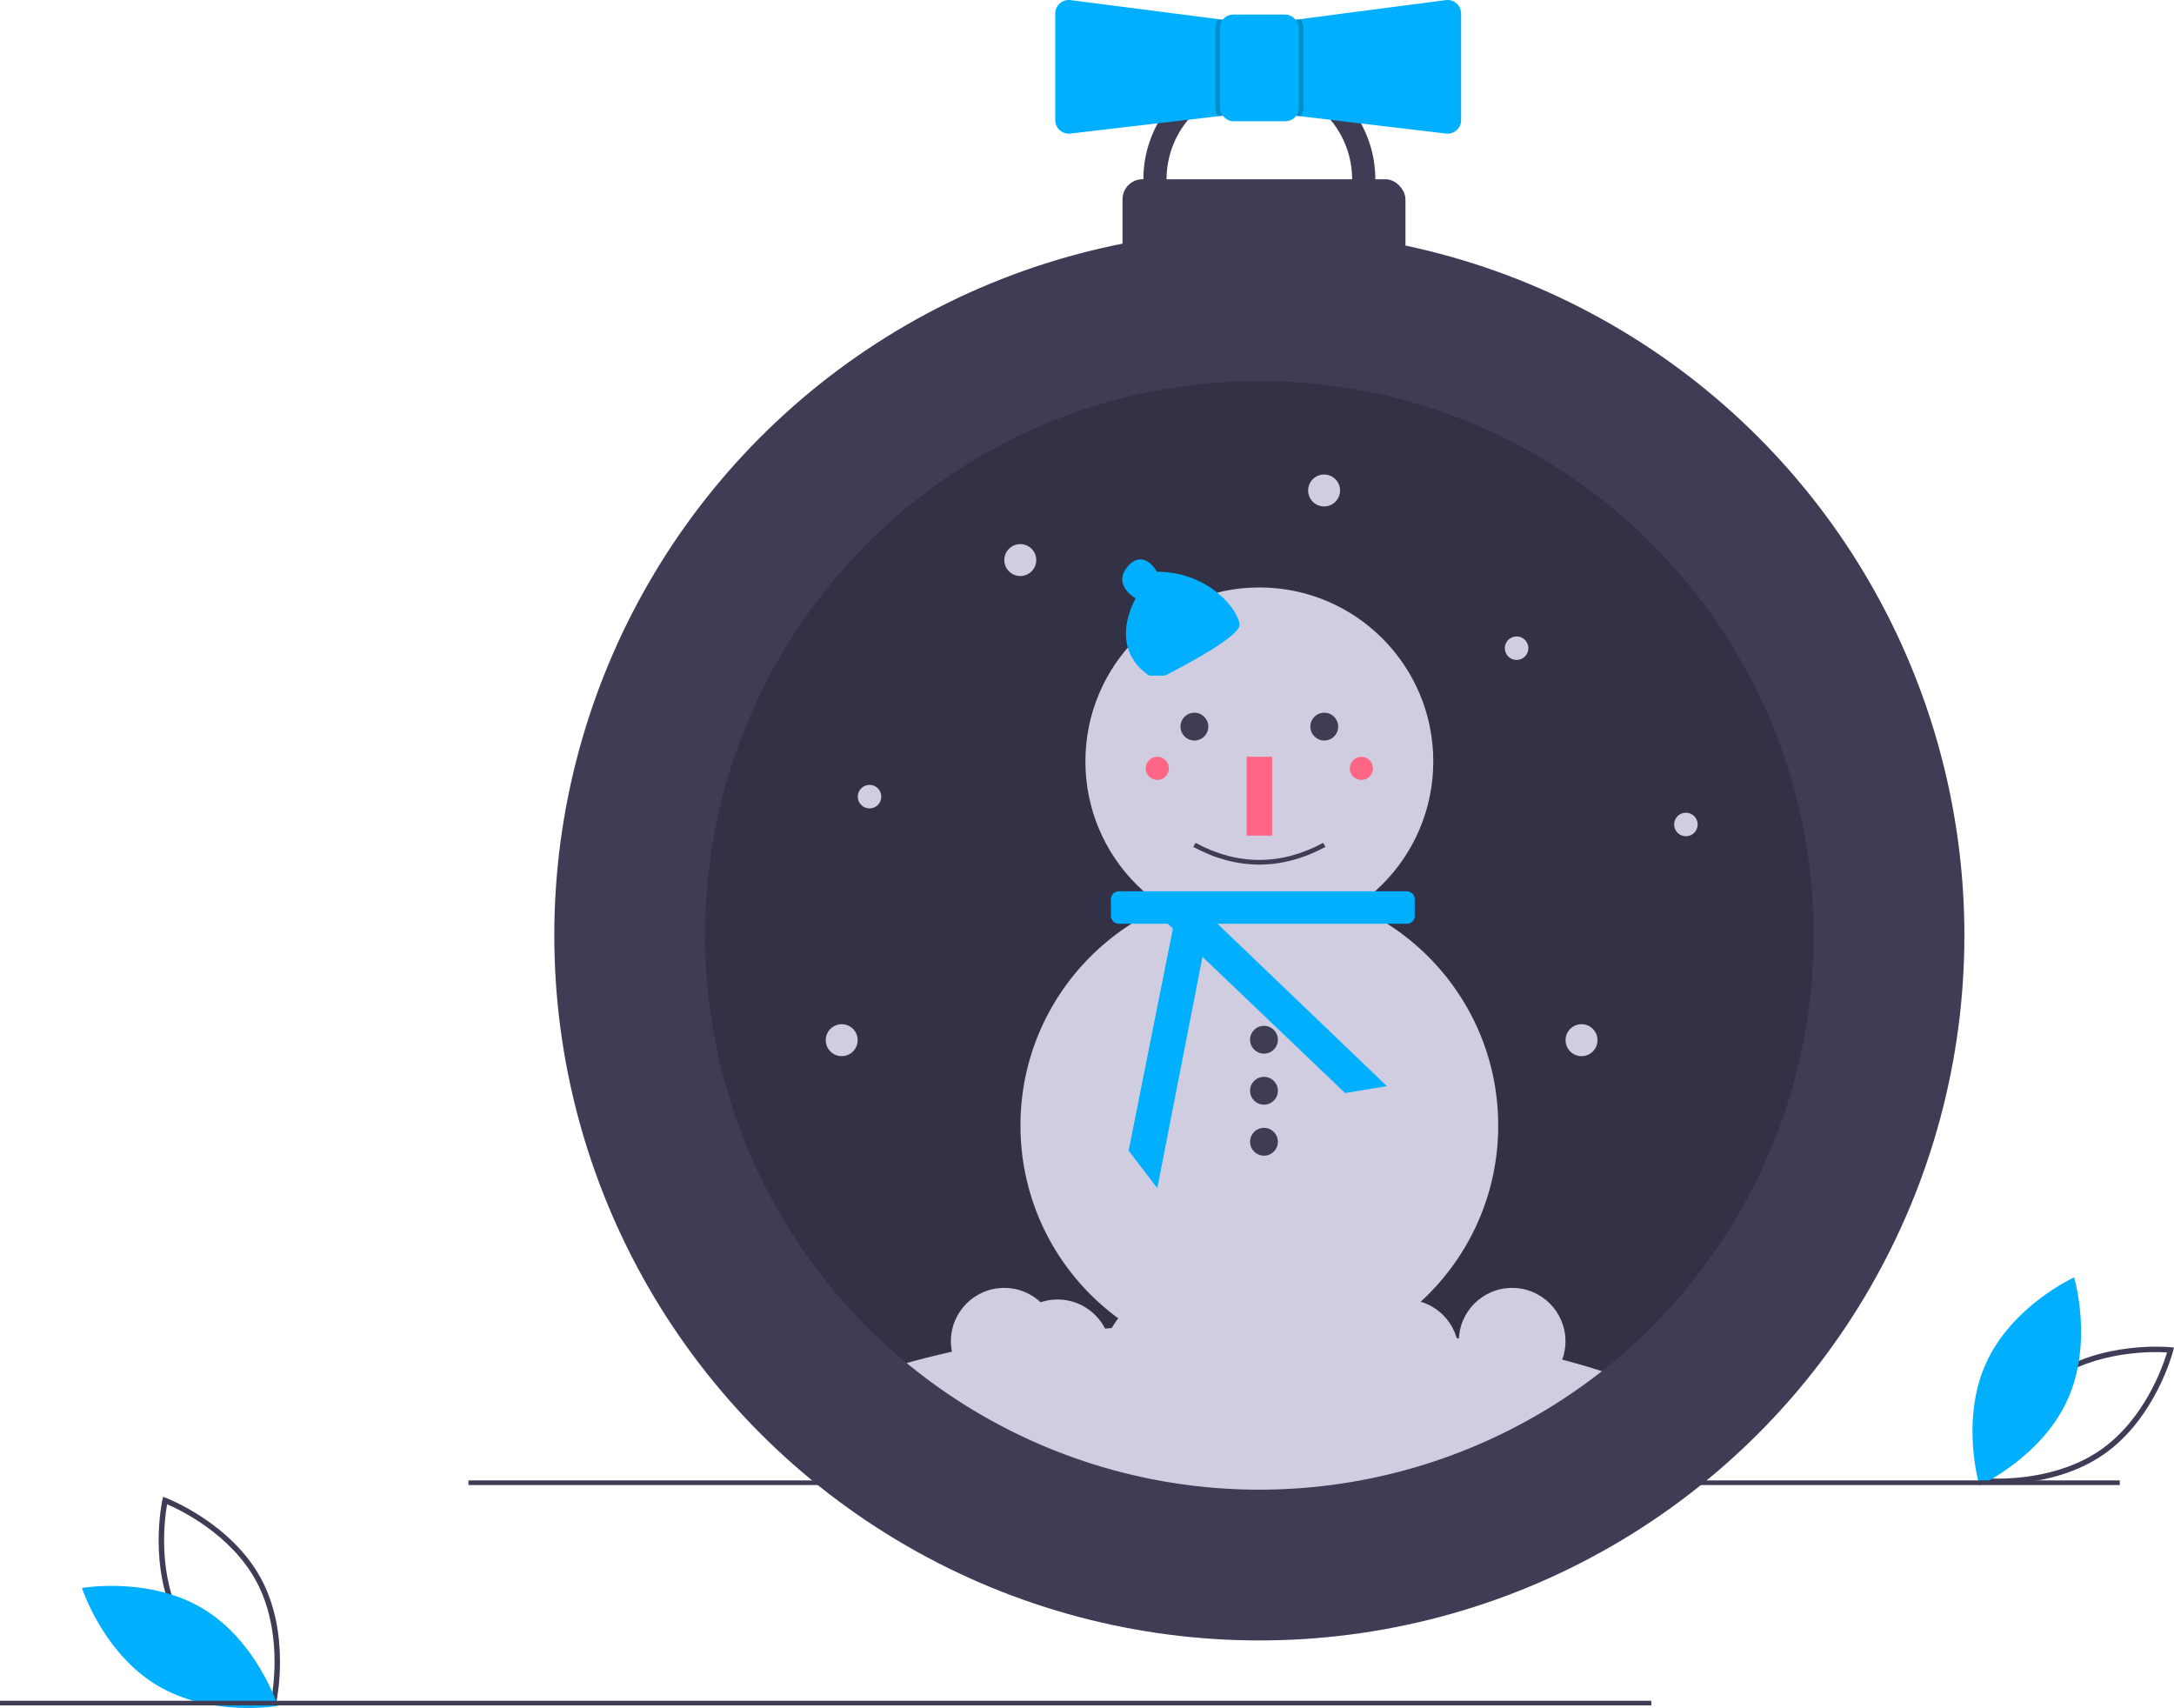
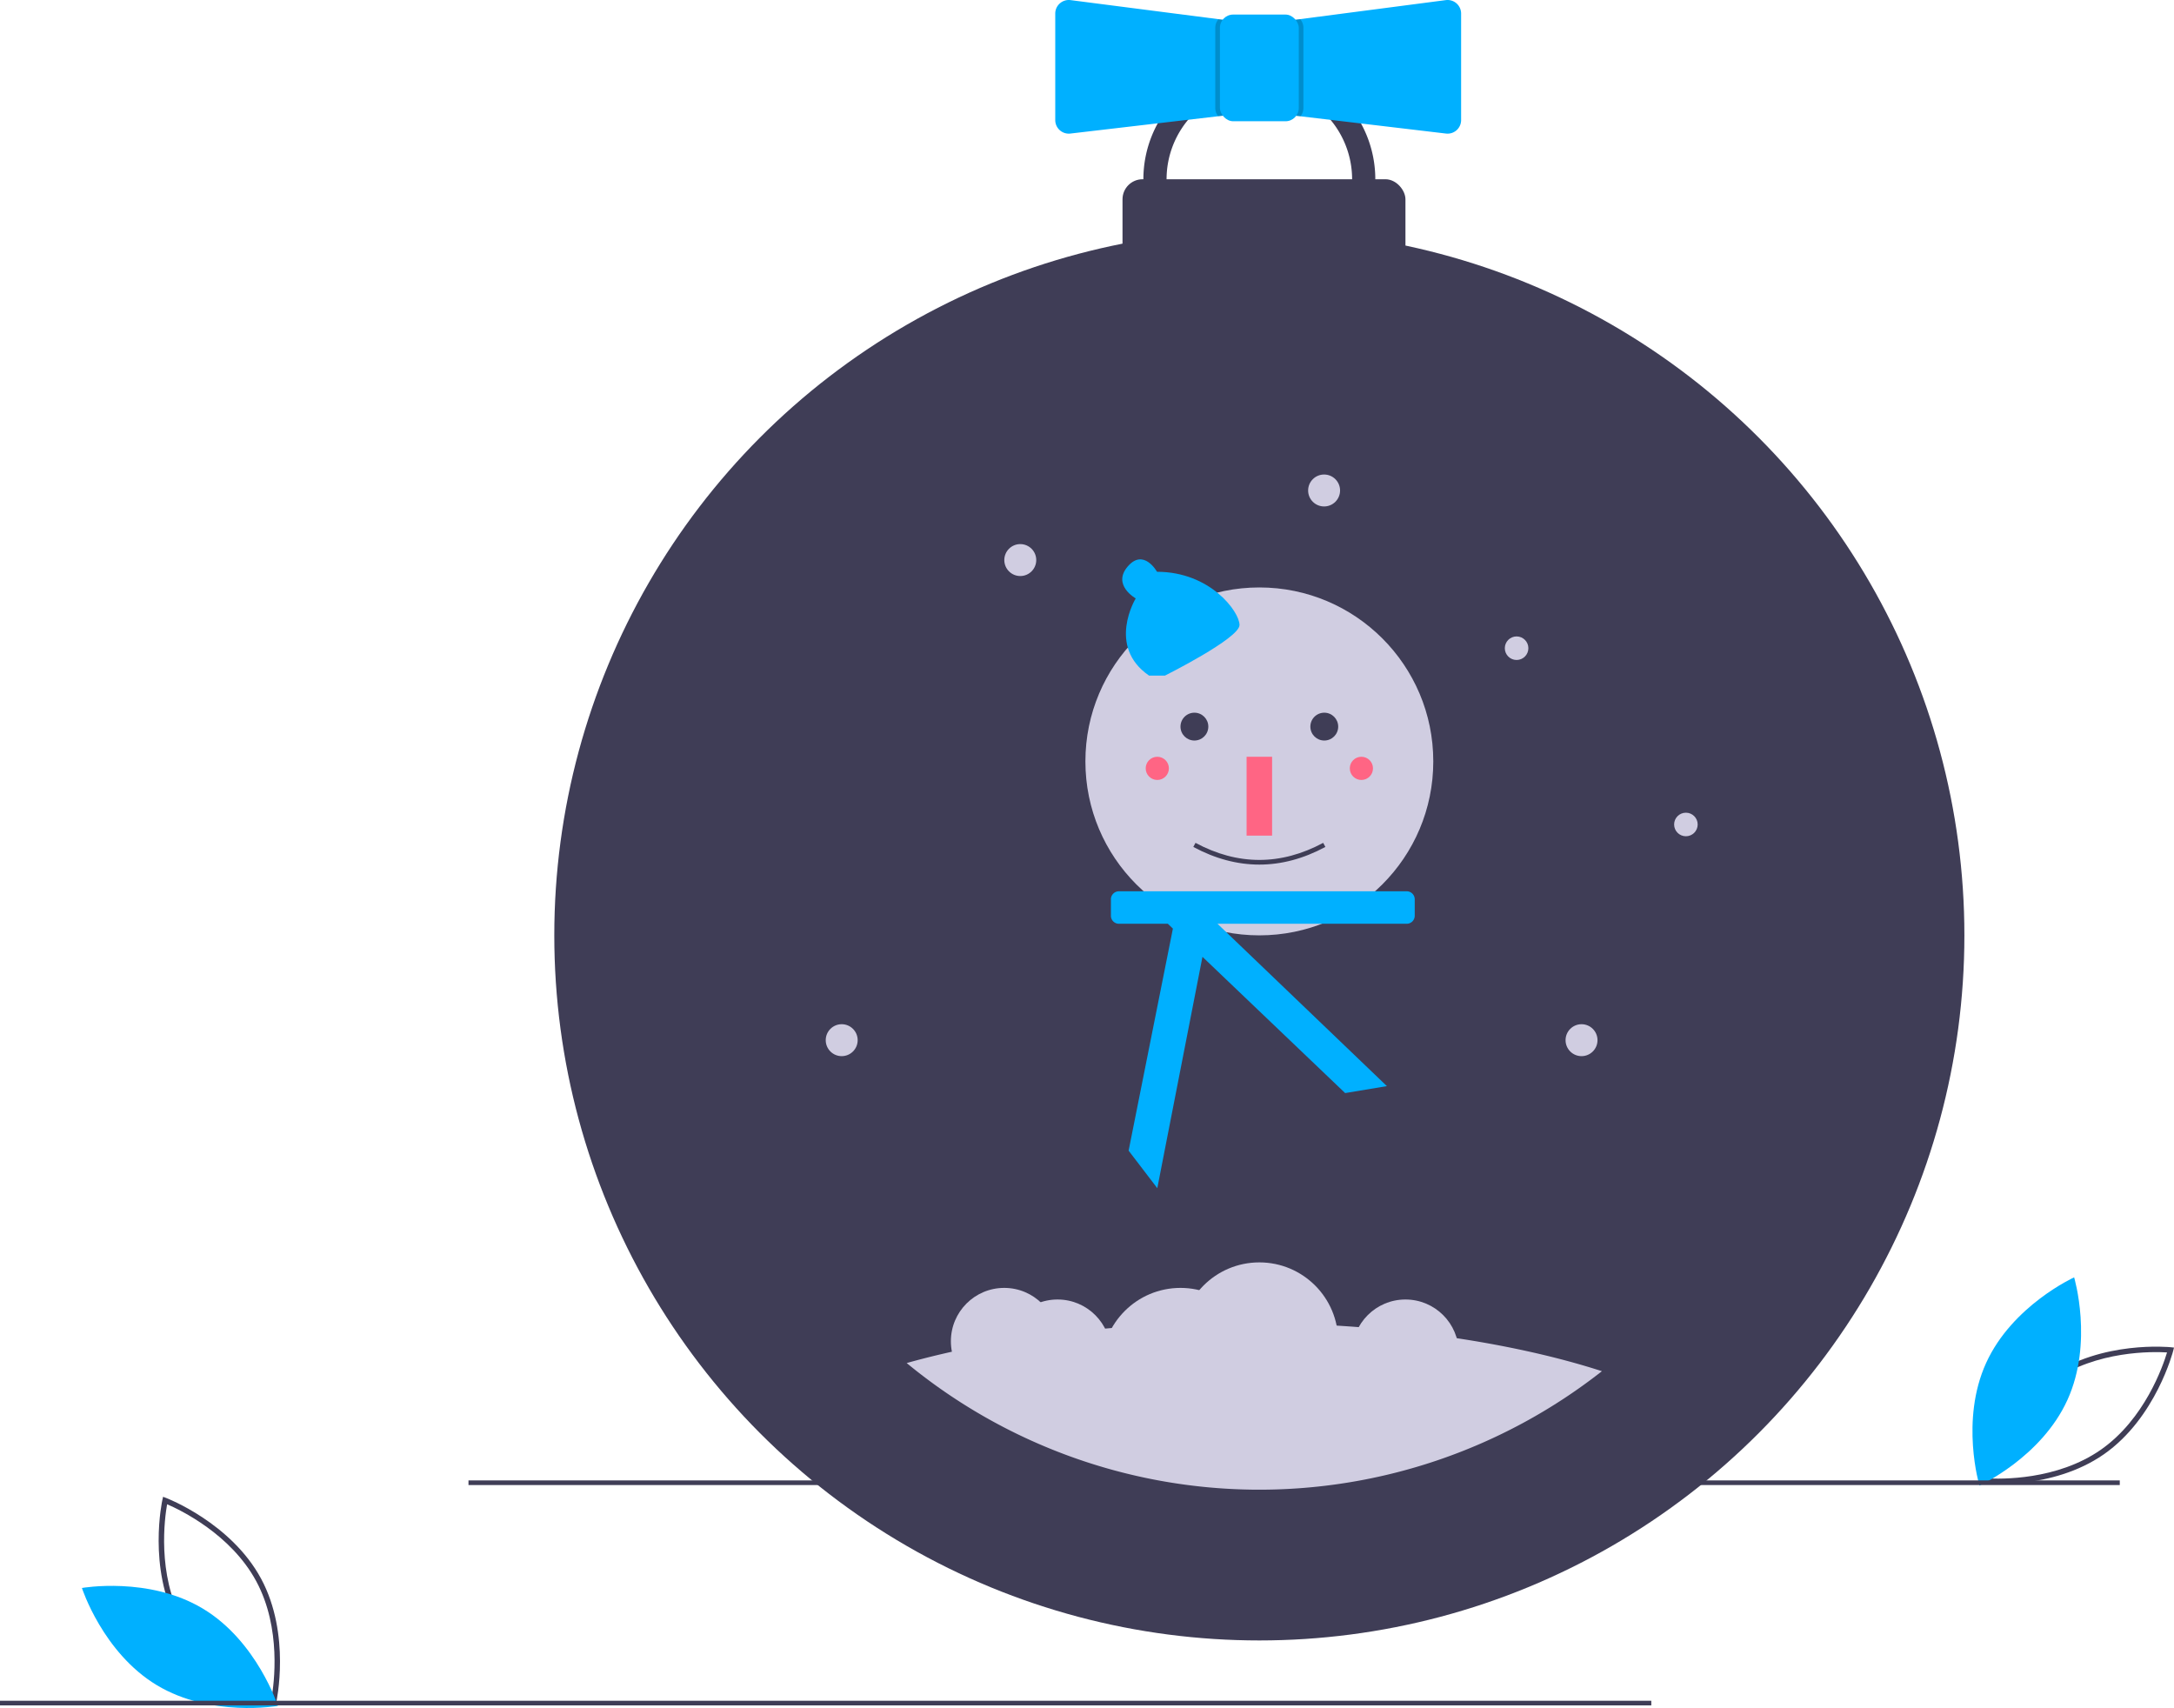
<svg xmlns="http://www.w3.org/2000/svg" id="ba3dbc0f-c17e-4a35-b967-d78b28f5c5e4" data-name="Layer 1" width="937.379" height="736.402" viewBox="0 0 937.379 736.402">
  <title>xmas_snowman</title>
  <path d="M984.872,721.271l.327-1.313c.072-.289,7.453-29.035,29.888-44.684,22.436-15.65,51.962-12.648,52.257-12.616l1.346.146-.327,1.313c-.072.289-7.453,29.034-29.888,44.684-22.436,15.65-51.962,12.648-52.257,12.616Zm31.566-44.06c-18.969,13.231-26.832,36.181-28.564,41.965,6.029.368,30.299.906,49.25-12.313,18.948-13.218,26.826-36.178,28.564-41.965C1059.655,664.53,1035.387,663.993,1016.438,677.211Z" transform="translate(-131.311 -81.799)" fill="#3f3d56" />
  <path d="M1022.739,685.388c-11.278,24.783-37.949,36.896-37.949,36.896s-8.386-28.067,2.892-52.85,37.949-36.896,37.949-36.896S1034.017,660.605,1022.739,685.388Z" transform="translate(-131.311 -81.799)" fill="#00b0ff" />
  <rect x="202" y="638.279" width="712" height="2" fill="#3f3d56" />
  <path d="M250.13,817.091l-1.267-.475c-.278-.105-27.993-10.723-40.975-34.799-12.983-24.077-6.626-53.067-6.56-53.356l.299-1.32,1.267.475c.278.105,27.992,10.723,40.975,34.799,12.983,24.077,6.626,53.067,6.56,53.356Zm-40.163-36.395c10.976,20.357,32.877,30.791,38.426,33.174,1.055-5.947,4.364-29.997-6.603-50.334C230.824,743.201,208.915,732.75,203.364,730.362,202.308,736.313,199.001,760.36,209.966,780.696Z" transform="translate(-131.311 -81.799)" fill="#3f3d56" />
  <path d="M218.809,775.371c23.331,14.037,32.317,41.918,32.317,41.918s-28.842,5.123-52.173-8.914-32.317-41.918-32.317-41.918S195.478,761.335,218.809,775.371Z" transform="translate(-131.311 -81.799)" fill="#00b0ff" />
  <circle cx="543" cy="403.279" r="304" fill="#3f3d56" />
-   <path d="M913.311,485.078a239,239,0,1,1-478,0c0-132,107-239,239-239S913.311,353.078,913.311,485.078Z" transform="translate(-131.311 -81.799)" opacity="0.2" />
  <circle cx="433" cy="578.279" r="23" fill="#d0cde1" />
  <circle cx="456" cy="583.279" r="23" fill="#d0cde1" />
-   <circle cx="652" cy="578.279" r="23" fill="#d0cde1" />
  <circle cx="606" cy="583.279" r="23" fill="#d0cde1" />
  <circle cx="543" cy="578.279" r="34" fill="#d0cde1" />
  <circle cx="509" cy="589.279" r="34" fill="#d0cde1" />
  <path d="M822.021,672.988a239.057,239.057,0,0,1-299.77-3.51c38.68-10.84,89.03-17.4,144.06-17.4C727.051,652.078,782.081,660.068,822.021,672.988Z" transform="translate(-131.311 -81.799)" fill="#d0cde1" />
  <circle cx="543" cy="328.279" r="75" fill="#d0cde1" />
-   <circle cx="543" cy="485.279" r="103" fill="#d0cde1" />
  <circle cx="653.921" cy="279.472" r="5.079" fill="#d0cde1" />
-   <circle cx="374.921" cy="343.472" r="5.079" fill="#d0cde1" />
  <circle cx="726.921" cy="355.472" r="5.079" fill="#d0cde1" />
  <circle cx="439.921" cy="241.472" r="6.885" fill="#d0cde1" />
  <circle cx="570.921" cy="211.472" r="6.885" fill="#d0cde1" />
  <circle cx="362.921" cy="448.472" r="6.885" fill="#d0cde1" />
  <circle cx="681.921" cy="448.472" r="6.885" fill="#d0cde1" />
  <path d="M737.854,466.078H613.767a3.457,3.457,0,0,0-3.457,3.457v7.087a3.457,3.457,0,0,0,3.457,3.457h21.09l2.182,2.083-19.093,95.738,12.364,16.179,19.477-99.744,61.523,58.744,18-3-73.043-70H737.854a3.457,3.457,0,0,0,3.457-3.457v-7.087A3.457,3.457,0,0,0,737.854,466.078Z" transform="translate(-131.311 -81.799)" fill="#00b0ff" />
  <path d="M633.632,373.078s32.132-16.066,32.132-21.804-12.623-22.951-35.574-22.951c0,0-5.738-10.328-12.623-2.295s3.443,13.771,3.443,13.771-12.623,20.656,5.738,33.279Z" transform="translate(-131.311 -81.799)" fill="#00b0ff" />
  <circle cx="515" cy="313.279" r="6" fill="#3f3d56" />
  <circle cx="571" cy="313.279" r="6" fill="#3f3d56" />
  <rect x="537.5" y="326.279" width="11" height="34" fill="#ff6584" />
  <circle cx="545" cy="448.279" r="6" fill="#3f3d56" />
  <circle cx="545" cy="470.279" r="6" fill="#3f3d56" />
  <circle cx="545" cy="492.279" r="6" fill="#3f3d56" />
  <rect x="484" y="77.279" width="122" height="44" rx="8.661" fill="#3f3d56" />
  <path d="M674.311,209.078a50,50,0,1,1,50-50A50.056,50.056,0,0,1,674.311,209.078Zm0-90a40,40,0,1,0,40,40A40.046,40.046,0,0,0,674.311,119.078Z" transform="translate(-131.311 -81.799)" fill="#3f3d56" />
  <path d="M674.311,454.57c-9.513,0-19.026-2.537-28.473-7.611l.946-1.762c18.264,9.81,36.787,9.81,55.053,0l.947,1.762C693.337,452.033,683.823,454.57,674.311,454.57Z" transform="translate(-131.311 -81.799)" fill="#3f3d56" />
  <circle cx="587" cy="331.279" r="5" fill="#ff6584" />
  <circle cx="499" cy="331.279" r="5" fill="#ff6584" />
  <rect y="733.279" width="712" height="2" fill="#3f3d56" />
  <path d="M761.311,87.648v45.93a5.842,5.842,0,0,1-6.46,5.81l-62.81-7.45-15.73-1.86v-38l15.58-2.03,62.89-8.21A5.852,5.852,0,0,1,761.311,87.648Z" transform="translate(-131.311 -81.799)" fill="#00b0ff" />
  <path d="M672.311,92.078v38l-15.75,1.84-63.79,7.47a5.842,5.842,0,0,1-6.46-5.81v-45.93a5.852,5.852,0,0,1,6.53-5.81l63.86,8.23Z" transform="translate(-131.311 -81.799)" fill="#00b0ff" />
  <path d="M693.311,93.808v34.54a5.65,5.65,0,0,1-1.27,3.59l-15.73-1.86v-38l15.58-2.03A5.614,5.614,0,0,1,693.311,93.808Z" transform="translate(-131.311 -81.799)" opacity="0.2" />
  <path d="M672.311,92.078v38l-15.75,1.84a5.636,5.636,0,0,1-1.25-3.57V93.808a5.657,5.657,0,0,1,1.39-3.74Z" transform="translate(-131.311 -81.799)" opacity="0.2" />
  <rect x="526" y="6.279" width="34" height="46" rx="5.728" fill="#00b0ff" />
</svg>